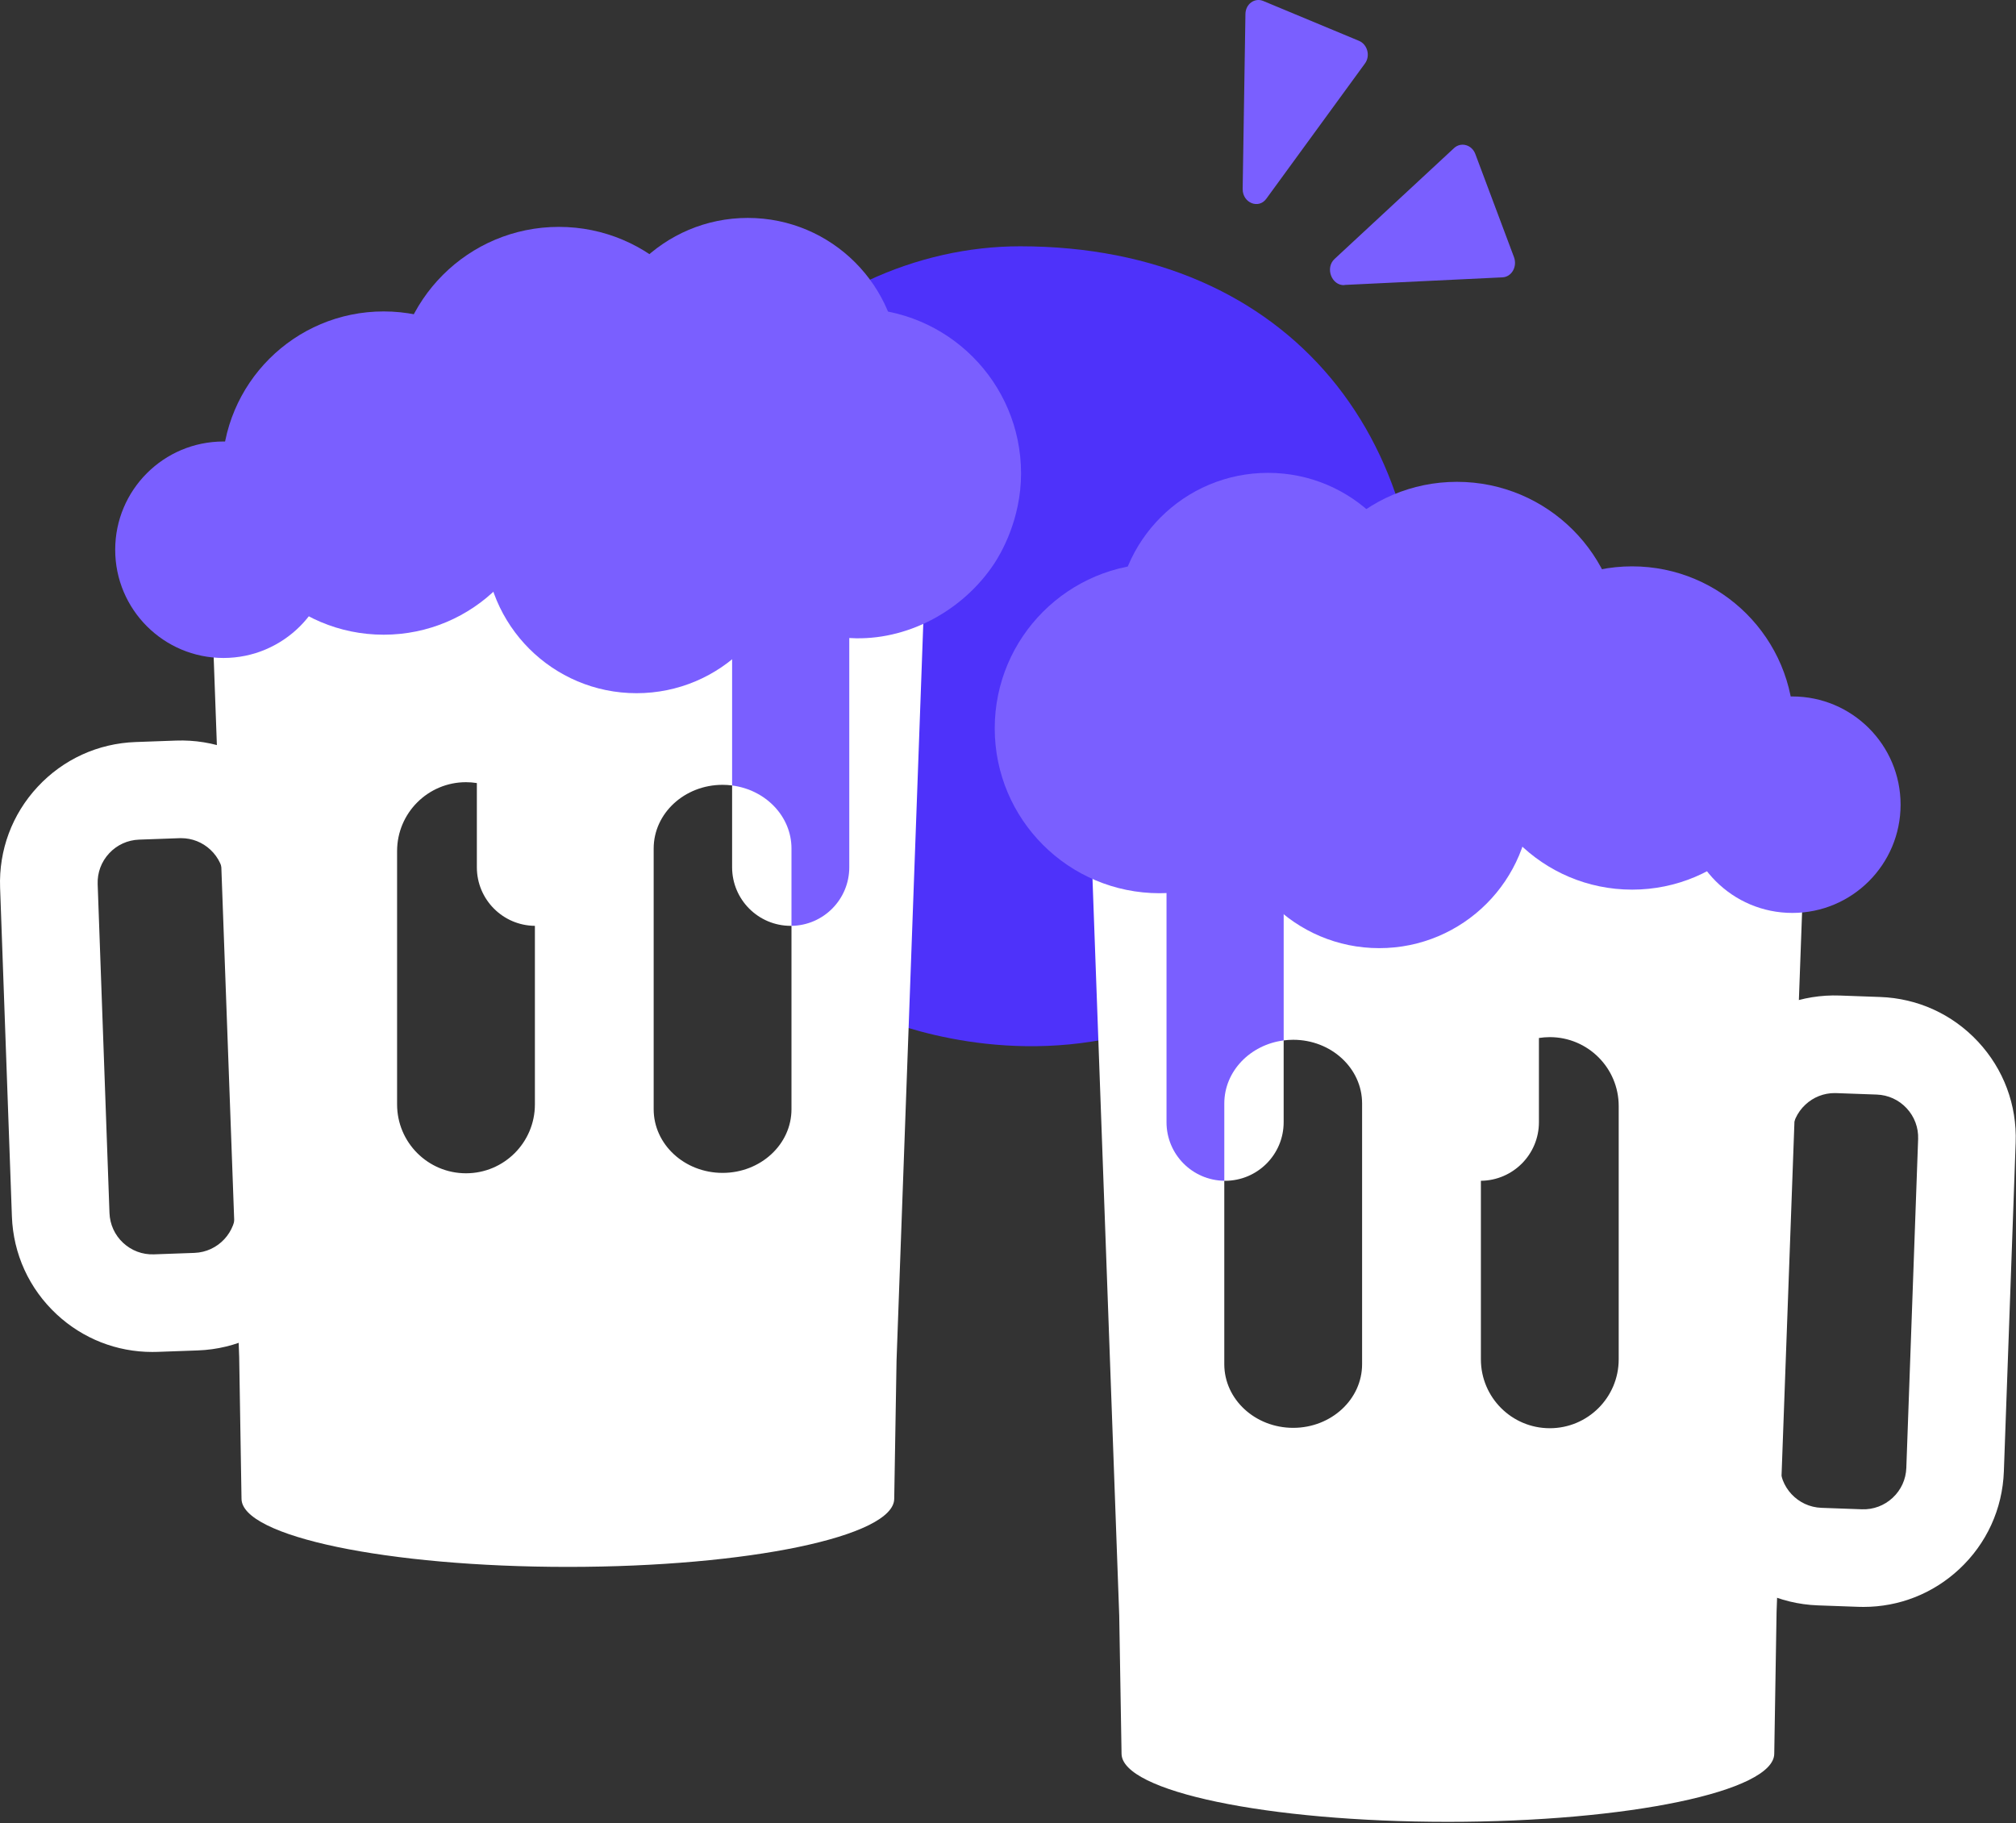
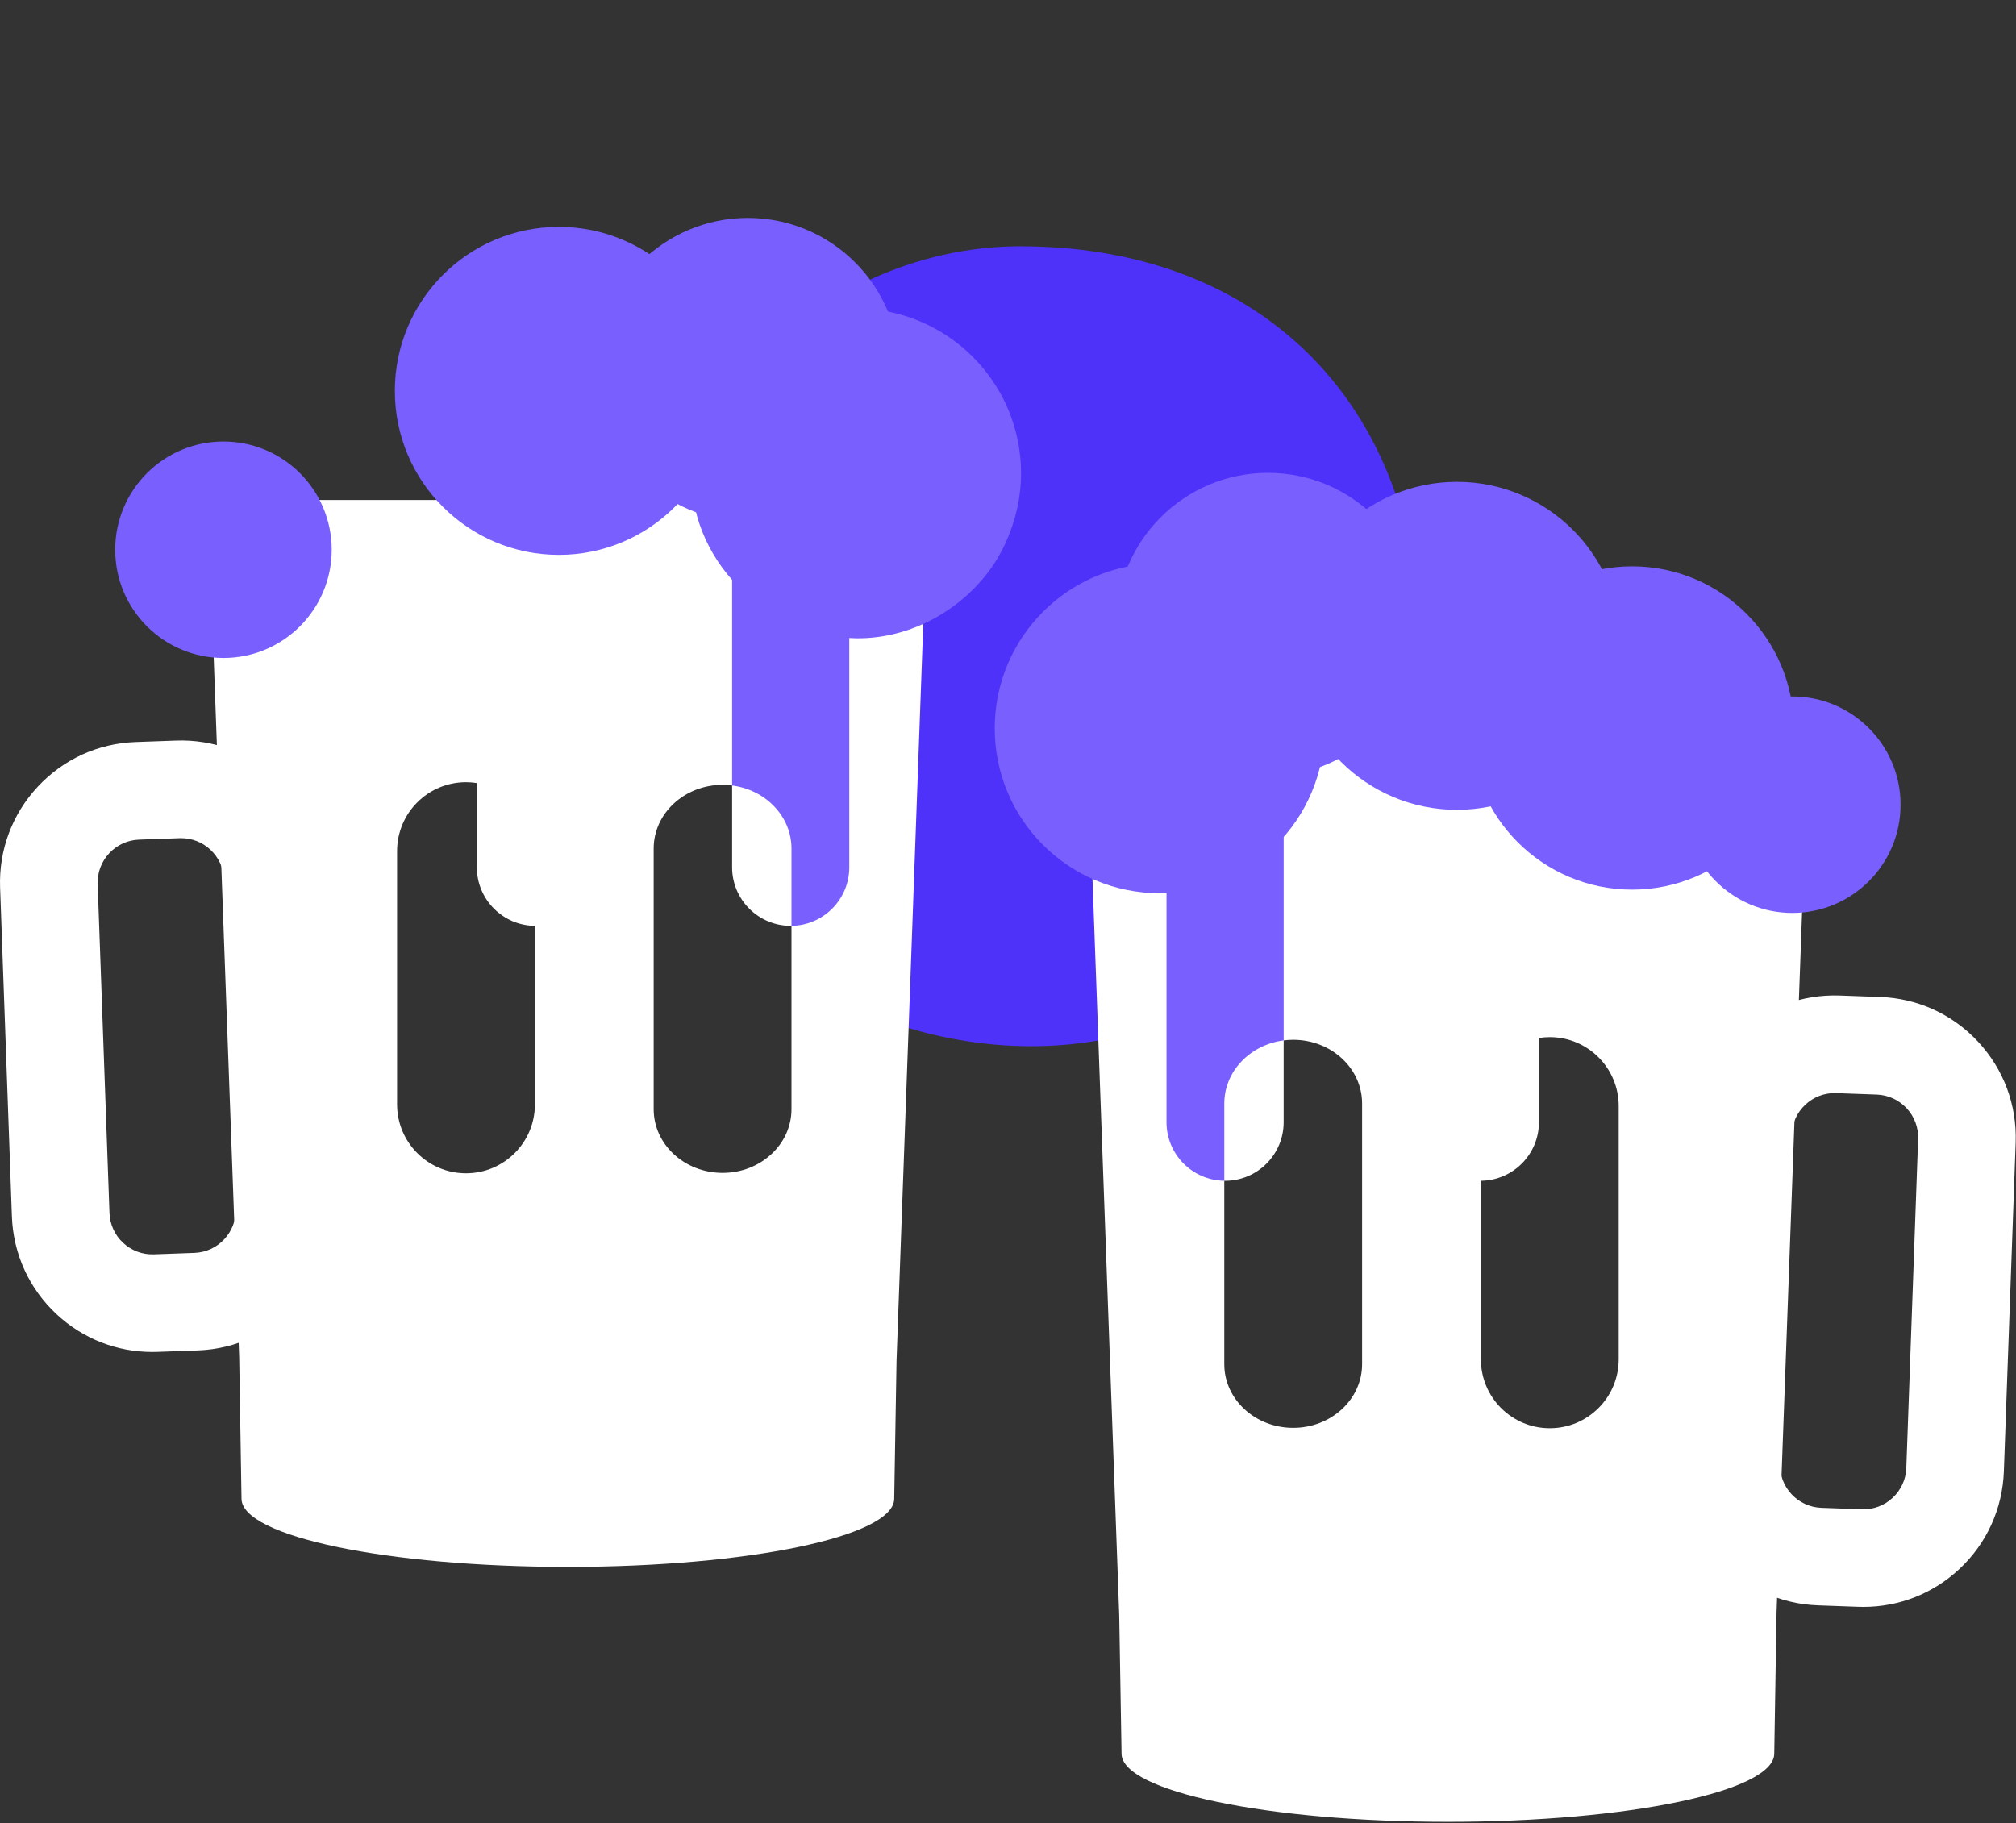
<svg xmlns="http://www.w3.org/2000/svg" width="1163" height="1052" viewBox="0 0 1163 1052" fill="none">
  <rect x="0" y="0" width="1163" height="1052" fill="#333333" stroke="none" />
  <path d="M817.244 408.463C806.714 504.513 732.454 584.763 630.054 600.923C559.294 612.093 502.224 585.193 502.224 585.193C485.714 577.263 473.164 568.293 464.714 561.483C495.524 522.883 488.364 473.083 460.984 453.523C442.624 440.403 415.344 441.023 391.504 452.833C384.844 434.193 376.684 404.643 376.774 367.973C376.834 344.243 378.424 278.093 426.454 219.523C467.644 169.293 528.894 142.103 588.474 142.103C744.984 142.103 833.774 256.123 817.064 408.463H817.244Z" fill="#4E32FA" />
-   <path d="M716.874 109.123L718.474 7.983C718.604 2.323 723.734 -1.417 728.624 0.513L783.964 23.553C788.864 25.593 790.664 32.223 787.434 36.613L730.494 114.703C726.024 120.833 716.824 117.013 716.884 109.113M775.574 164.403L866.764 160.023C872.024 159.763 875.404 153.893 873.414 148.403L851.134 88.963C849.154 83.483 842.824 81.743 838.814 85.453L769.914 149.383C764.304 154.543 768.184 164.843 775.574 164.513" fill="#7A5FFF" />
  <path d="M482.374 288.483H172.824C144.014 288.483 120.894 314.783 122.074 346.443L137.984 782.953L139.324 864.693C139.324 886.473 223.574 904.053 327.594 904.053C431.614 904.053 515.864 886.463 515.864 864.693L517.204 784.963L533.114 346.443C534.284 314.783 511.174 288.483 482.364 288.483H482.374ZM308.574 637.203C308.574 659.153 290.774 676.953 268.824 676.953C246.874 676.953 229.074 659.153 229.074 637.203V491.053C229.074 469.103 246.874 451.303 268.824 451.303C270.954 451.303 273.054 451.473 275.094 451.803V500.393C275.094 518.953 290.054 534.013 308.574 534.183V637.213V637.203ZM456.594 639.993C456.594 660.273 438.794 676.723 416.844 676.723C394.894 676.723 377.094 660.283 377.094 639.993V489.553C377.094 469.273 394.894 452.823 416.844 452.823C418.714 452.823 420.544 452.953 422.344 453.183V500.383C422.344 519.053 437.474 534.183 456.144 534.183C456.294 534.183 456.444 534.183 456.594 534.173V639.993Z" fill="white" />
  <path d="M456.144 279.104C437.474 279.104 422.344 294.234 422.344 312.904V453.204C441.694 455.684 456.594 471.014 456.594 489.574V534.184C475.054 533.944 489.934 518.914 489.934 500.394V312.904C489.934 294.234 474.804 279.104 456.134 279.104H456.144Z" fill="#7A5FFF" />
  <path d="M128.904 379.633C163.394 379.633 191.354 351.674 191.354 317.183C191.354 282.693 163.394 254.733 128.904 254.733C94.414 254.733 66.454 282.693 66.454 317.183C66.454 351.674 94.414 379.633 128.904 379.633Z" fill="#7A5FFF" />
-   <path d="M221.334 366.204C272.84 366.204 314.594 324.45 314.594 272.944C314.594 221.438 272.84 179.684 221.334 179.684C169.828 179.684 128.074 221.438 128.074 272.944C128.074 324.45 169.828 366.204 221.334 366.204Z" fill="#7A5FFF" />
  <path d="M322.404 320.143C374.661 320.143 417.024 277.781 417.024 225.523C417.024 173.266 374.661 130.903 322.404 130.903C270.147 130.903 227.784 173.266 227.784 225.523C227.784 277.781 270.147 320.143 322.404 320.143Z" fill="#7A5FFF" />
  <path d="M431.394 300.773C479.73 300.773 518.914 261.589 518.914 213.253C518.914 164.917 479.73 125.733 431.394 125.733C383.058 125.733 343.874 164.917 343.874 213.253C343.874 261.589 383.058 300.773 431.394 300.773Z" fill="#7A5FFF" />
-   <path d="M367.214 399.953C415.55 399.953 454.734 360.769 454.734 312.433C454.734 264.097 415.55 224.913 367.214 224.913C318.878 224.913 279.694 264.097 279.694 312.433C279.694 360.769 318.878 399.953 367.214 399.953Z" fill="#7A5FFF" />
  <path d="M589.034 273.144C589.034 299.814 577.234 319.624 573.524 325.224C556.324 351.214 525.794 368.734 493.904 368.274C447.364 367.604 398.774 328.654 398.774 273.144C398.774 220.604 441.364 178.014 493.904 178.014C546.444 178.014 589.034 220.604 589.034 273.144Z" fill="#7A5FFF" />
  <path d="M87.854 780.043C67.294 780.043 47.794 772.383 32.664 758.303C16.804 743.543 7.644 723.483 6.864 701.833L0.054 512.113C-0.726 490.463 6.984 469.793 21.744 453.933C36.504 438.073 56.564 428.913 78.214 428.133L101.544 427.293C123.204 426.523 143.854 434.223 159.724 448.983C175.584 463.743 184.744 483.803 185.524 505.453L192.324 695.173C193.924 739.873 158.864 777.543 114.164 779.153L90.834 779.993C89.834 780.033 88.844 780.043 87.854 780.043ZM104.474 483.583C104.174 483.583 103.864 483.583 103.564 483.603L80.234 484.443C73.614 484.683 67.484 487.483 62.974 492.333C58.464 497.183 56.104 503.493 56.344 510.113L63.154 699.833C63.394 706.453 66.194 712.583 71.034 717.093C75.884 721.603 82.194 723.963 88.814 723.723L112.144 722.883C125.804 722.393 136.524 710.883 136.034 697.213L129.234 507.493C128.994 500.873 126.194 494.743 121.354 490.233C116.734 485.933 110.764 483.593 104.484 483.593L104.474 483.583Z" fill="white" />
  <path d="M629.754 493.533L645.664 932.053L647.004 1011.78C647.004 1033.56 731.254 1051.14 835.274 1051.14C939.294 1051.14 1023.54 1033.55 1023.54 1011.78L1024.88 930.043L1040.79 493.533C1041.96 461.873 1018.85 435.573 990.044 435.573H680.504C651.694 435.573 628.574 461.873 629.754 493.533ZM854.304 681.273C872.824 681.103 887.784 666.043 887.784 647.483V598.893C889.824 598.573 891.924 598.393 894.054 598.393C916.004 598.393 933.804 616.193 933.804 638.143V784.293C933.804 806.243 916.004 824.043 894.054 824.043C872.104 824.043 854.304 806.243 854.304 784.293V681.263V681.273ZM706.274 681.273C706.424 681.273 706.574 681.283 706.724 681.283C725.394 681.283 740.524 666.153 740.524 647.483V600.283C742.324 600.053 744.154 599.923 746.024 599.923C767.974 599.923 785.774 616.363 785.774 636.653V787.093C785.774 807.373 767.974 823.823 746.024 823.823C724.074 823.823 706.274 807.383 706.274 787.093V681.273Z" fill="white" />
  <path d="M706.734 426.193C725.404 426.193 740.534 441.323 740.534 459.993V600.293C721.184 602.773 706.284 618.103 706.284 636.663V681.273C687.824 681.033 672.944 666.003 672.944 647.483V459.993C672.944 441.323 688.074 426.193 706.744 426.193H706.734Z" fill="#7A5FFF" />
  <path d="M1033.97 526.733C1068.46 526.733 1096.42 498.773 1096.42 464.283C1096.42 429.793 1068.46 401.833 1033.97 401.833C999.484 401.833 971.524 429.793 971.524 464.283C971.524 498.773 999.484 526.733 1033.97 526.733Z" fill="#7A5FFF" />
  <path d="M941.544 513.293C993.05 513.293 1034.8 471.54 1034.8 420.033C1034.8 368.527 993.05 326.773 941.544 326.773C890.038 326.773 848.284 368.527 848.284 420.033C848.284 471.54 890.038 513.293 941.544 513.293Z" fill="#7A5FFF" />
  <path d="M840.474 467.243C892.731 467.243 935.094 424.88 935.094 372.623C935.094 320.366 892.731 278.003 840.474 278.003C788.217 278.003 745.854 320.366 745.854 372.623C745.854 424.88 788.217 467.243 840.474 467.243Z" fill="#7A5FFF" />
  <path d="M731.484 447.863C779.82 447.863 819.004 408.679 819.004 360.343C819.004 312.007 779.82 272.823 731.484 272.823C683.148 272.823 643.964 312.007 643.964 360.343C643.964 408.679 683.148 447.863 731.484 447.863Z" fill="#7A5FFF" />
-   <path d="M795.664 547.054C844 547.054 883.184 507.87 883.184 459.534C883.184 411.198 844 372.014 795.664 372.014C747.328 372.014 708.144 411.198 708.144 459.534C708.144 507.87 747.328 547.054 795.664 547.054Z" fill="#7A5FFF" />
  <path d="M668.974 515.363C721.513 515.363 764.104 472.772 764.104 420.234C764.104 367.695 721.513 325.104 668.974 325.104C616.435 325.104 573.844 367.695 573.844 420.234C573.844 472.772 616.435 515.363 668.974 515.363Z" fill="#7A5FFF" />
  <path d="M1072.03 927.093L1048.7 926.253C1004 924.653 968.944 886.973 970.544 842.273L977.344 652.553C978.124 630.903 987.284 610.843 1003.14 596.083C1019 581.323 1039.66 573.633 1061.32 574.393L1084.65 575.233C1106.3 576.013 1126.36 585.173 1141.12 601.033C1155.88 616.893 1163.59 637.553 1162.81 659.213L1156 848.933C1155.22 870.583 1146.06 890.643 1130.2 905.403C1115.07 919.483 1095.57 927.143 1075.01 927.143C1074.02 927.143 1073.02 927.123 1072.03 927.093ZM1041.53 637.323C1036.68 641.833 1033.88 647.963 1033.65 654.583L1026.85 844.303C1026.36 857.963 1037.08 869.473 1050.74 869.973L1074.07 870.813C1080.69 871.063 1087 868.693 1091.85 864.183C1096.7 859.673 1099.5 853.543 1099.73 846.923L1106.54 657.203C1106.78 650.583 1104.42 644.273 1099.91 639.423C1095.4 634.573 1089.27 631.773 1082.65 631.533L1059.32 630.693C1059.02 630.683 1058.71 630.673 1058.41 630.673C1052.12 630.673 1046.16 633.013 1041.54 637.313L1041.53 637.323Z" fill="white" />
</svg>